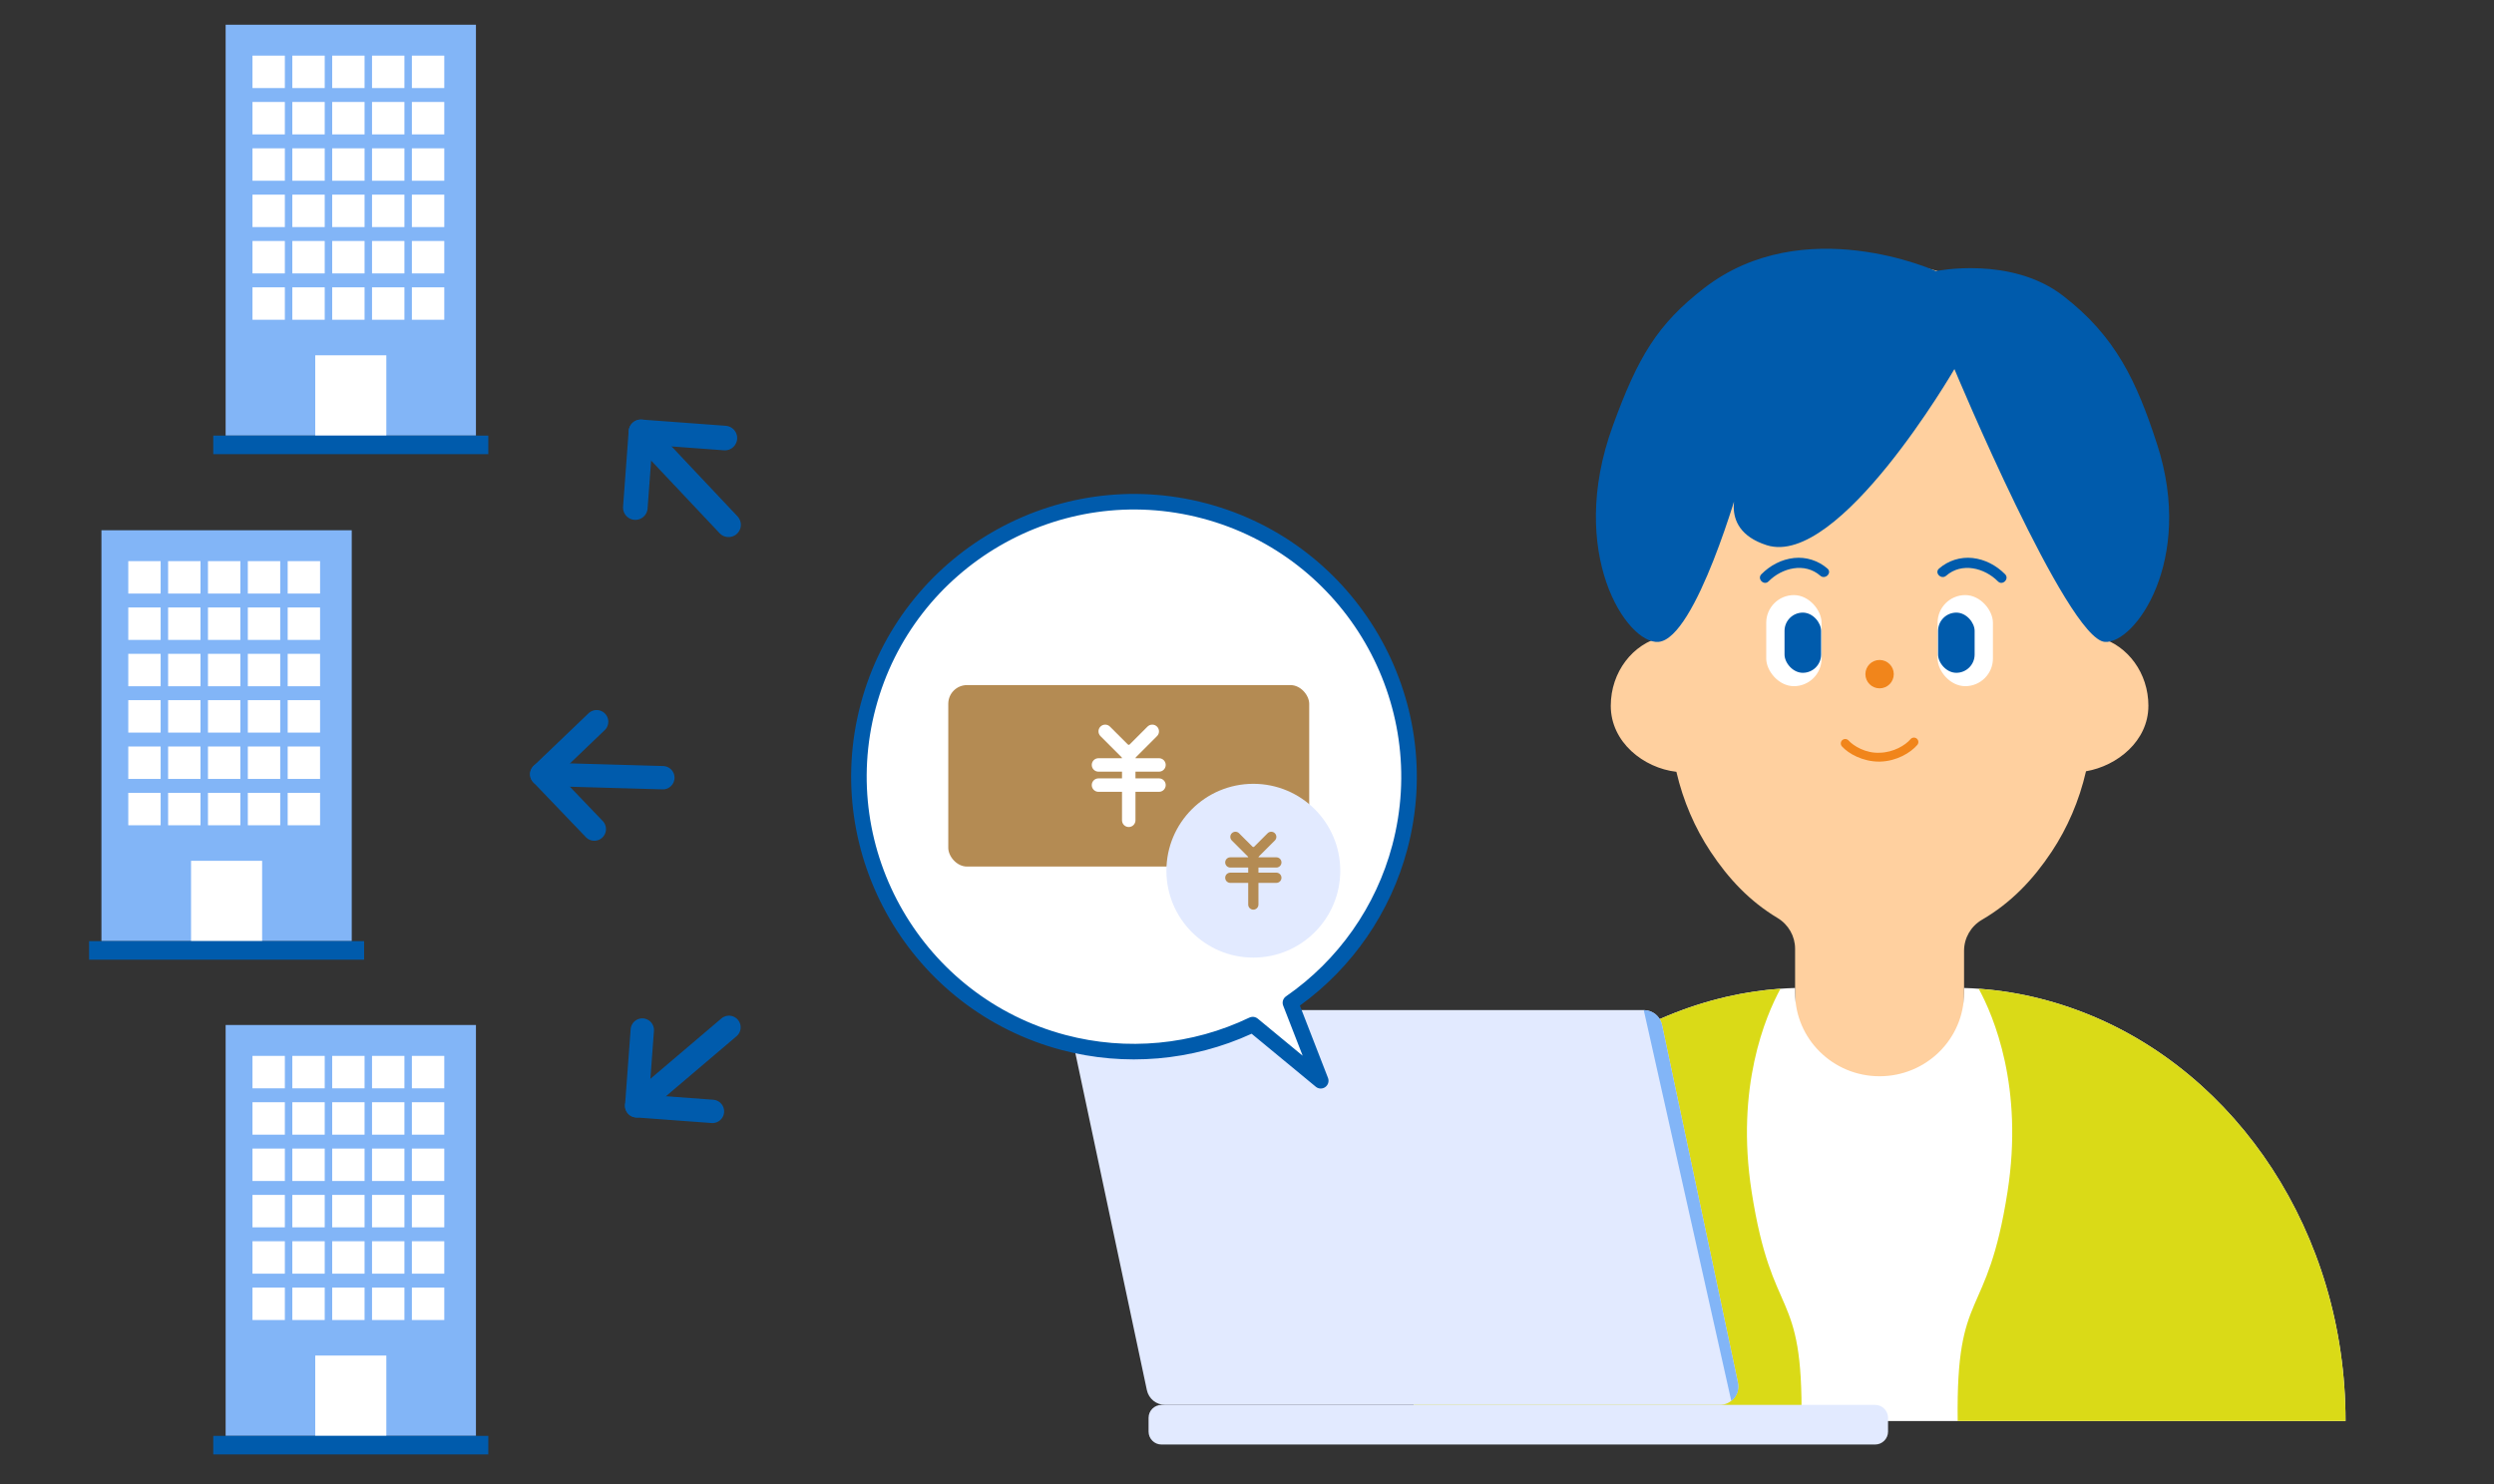
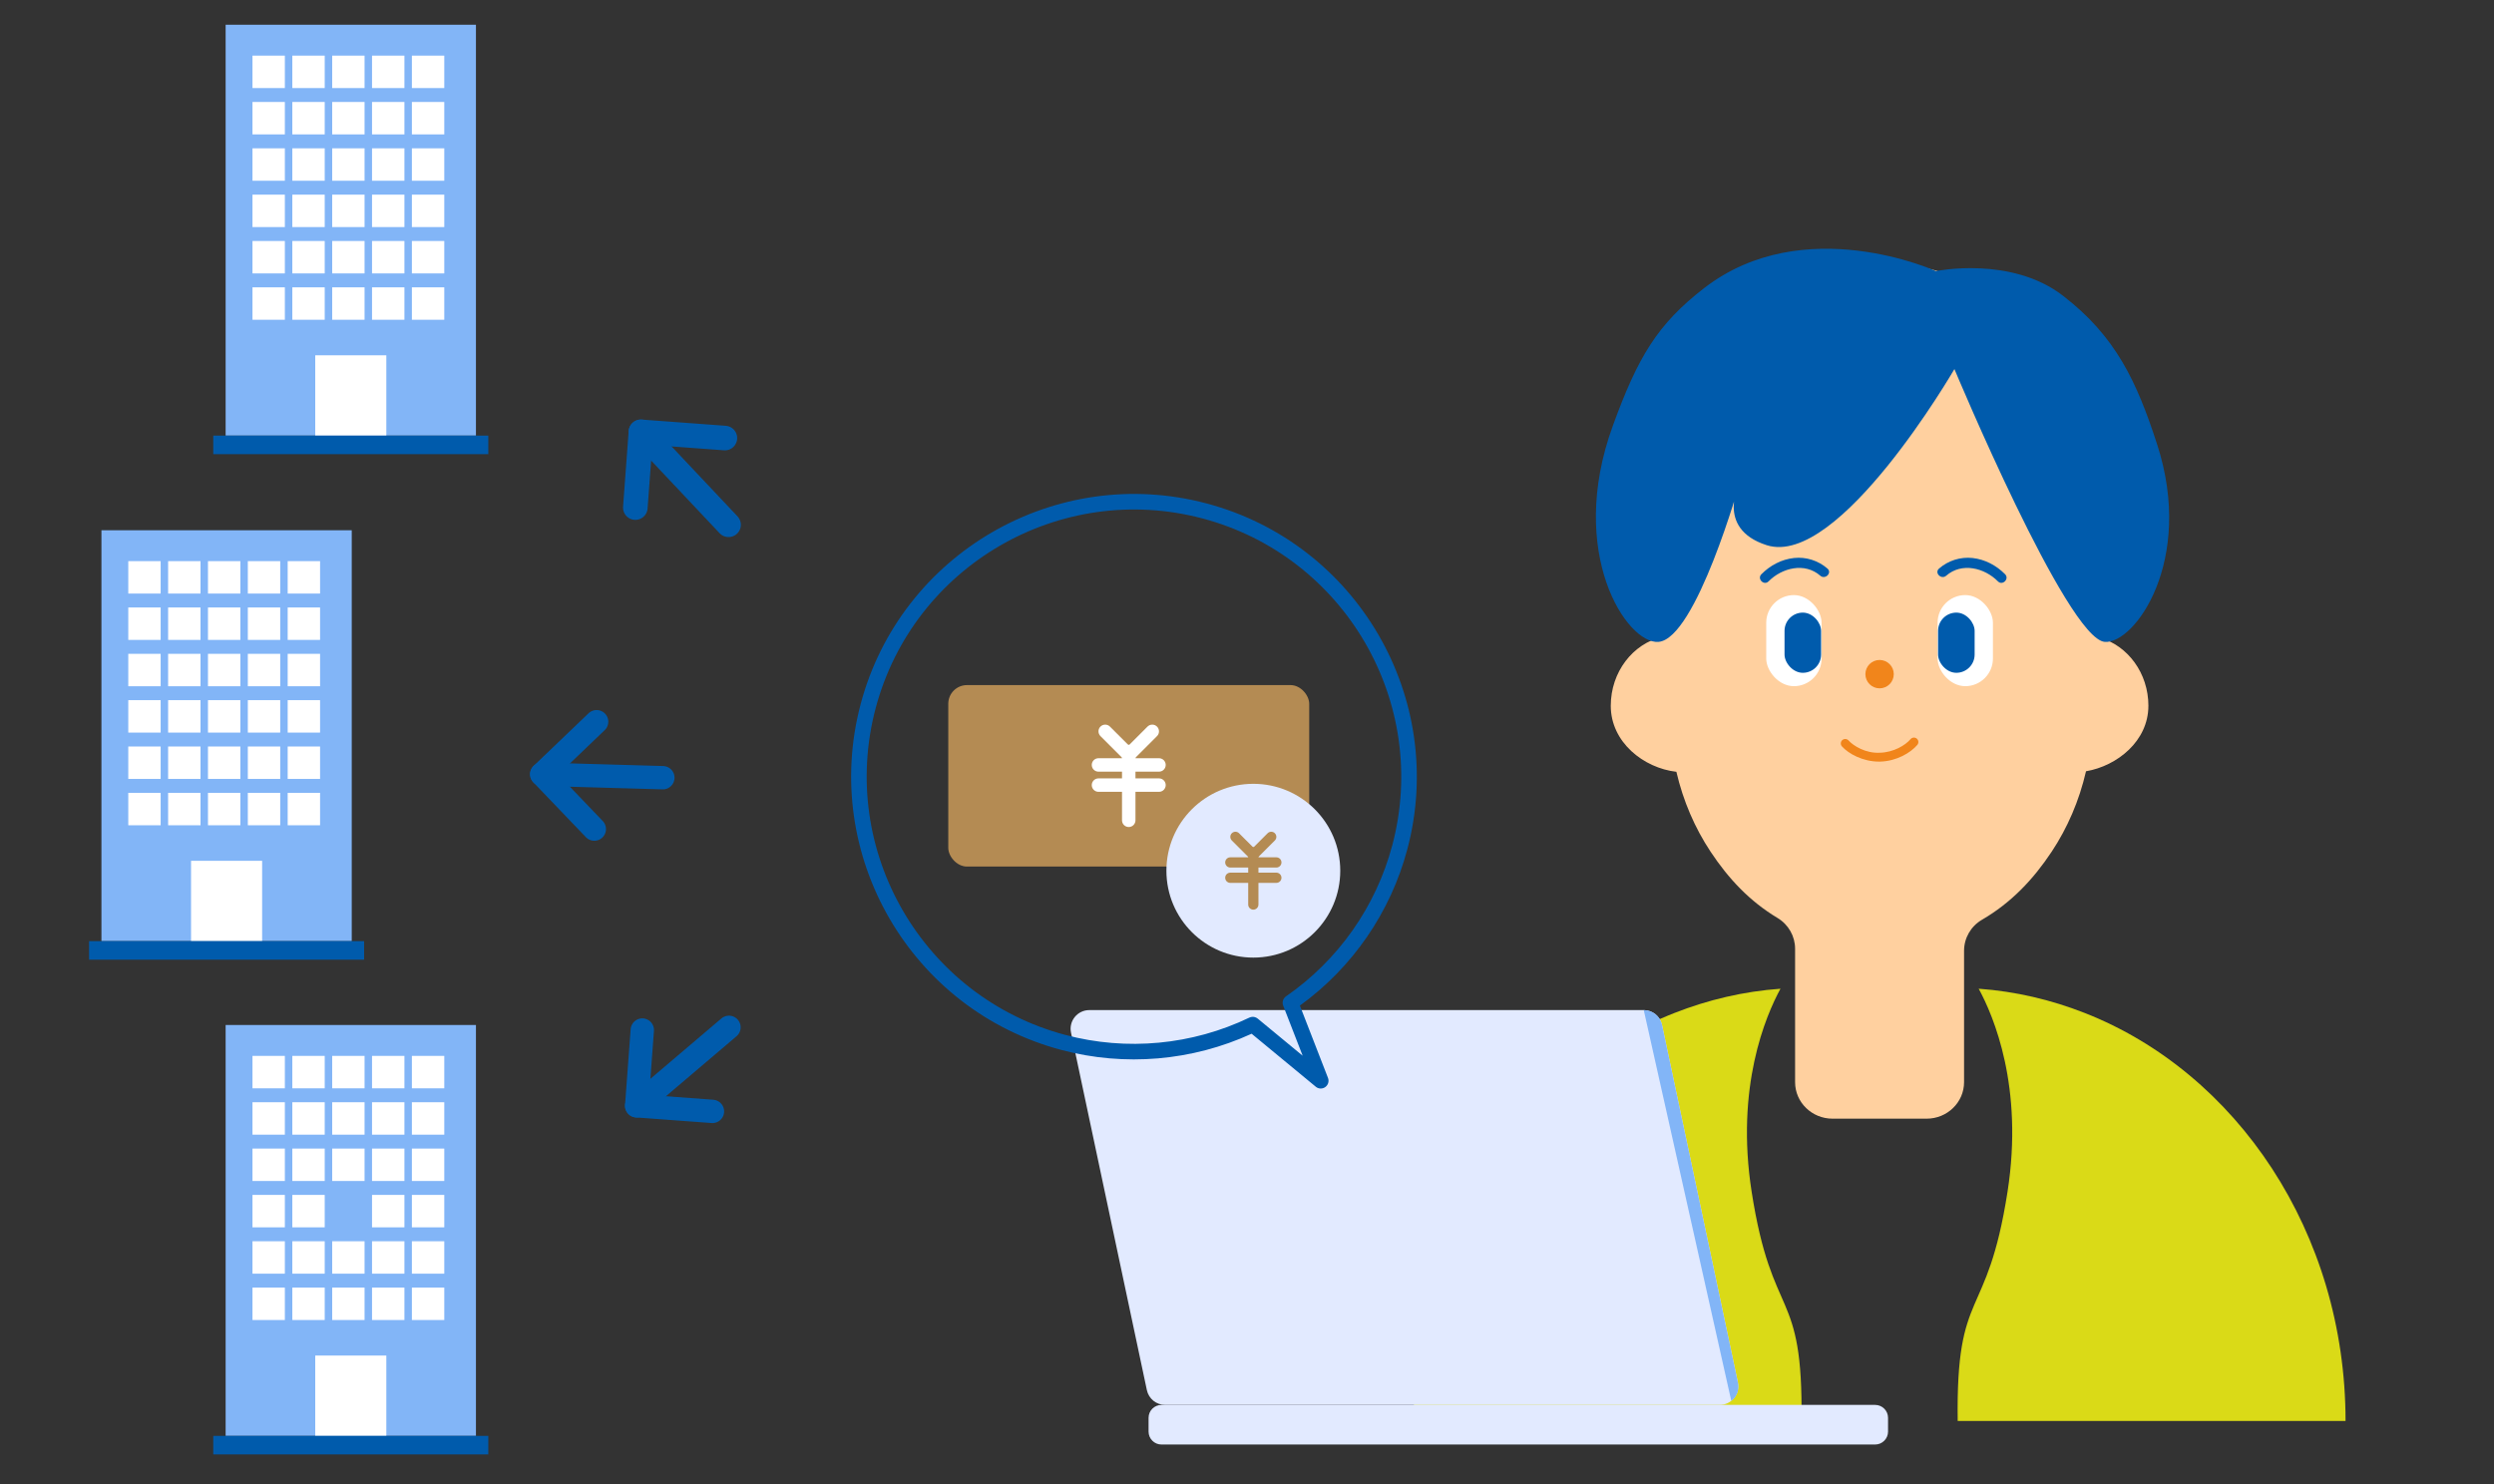
<svg xmlns="http://www.w3.org/2000/svg" id="_レイヤー_1" width="504" height="300" viewBox="0 0 504 300">
  <rect x="0" y="0" width="504" height="300" fill="#333333" stroke="none" />
  <defs>
    <style>.cls-1{stroke-width:4.72px;}.cls-1,.cls-2,.cls-3{fill:none;stroke:#005bac;stroke-linecap:round;stroke-linejoin:round;}.cls-4{fill:#f1851b;}.cls-4,.cls-5,.cls-6,.cls-7,.cls-8,.cls-9,.cls-10,.cls-11{stroke-width:0px;}.cls-5{fill:#b48b53;}.cls-6{fill:#ffd09f;}.cls-7{fill:#005bac;}.cls-2{stroke-width:4.969px;}.cls-8{fill:#e2eaff;}.cls-9{fill:#82b5f7;}.cls-3{stroke-width:4.72px;}.cls-10{fill:#fff;}.cls-11{fill:#dada17;}</style>
  </defs>
  <rect class="cls-9" x="45.597" y="207.195" width="50.584" height="83.058" />
  <rect class="cls-10" x="51.021" y="213.44" width="6.544" height="6.555" />
  <rect class="cls-10" x="59.075" y="213.44" width="6.544" height="6.555" />
  <rect class="cls-10" x="67.129" y="213.44" width="6.544" height="6.555" />
  <rect class="cls-10" x="75.183" y="213.44" width="6.544" height="6.555" />
  <rect class="cls-10" x="83.237" y="213.44" width="6.544" height="6.555" />
  <rect class="cls-10" x="51.021" y="222.808" width="6.544" height="6.555" />
  <rect class="cls-10" x="59.075" y="222.808" width="6.544" height="6.555" />
  <rect class="cls-10" x="67.129" y="222.808" width="6.544" height="6.555" />
  <rect class="cls-10" x="75.183" y="222.808" width="6.544" height="6.555" />
  <rect class="cls-10" x="83.237" y="222.808" width="6.544" height="6.555" />
  <rect class="cls-10" x="51.021" y="232.175" width="6.544" height="6.555" />
  <rect class="cls-10" x="59.075" y="232.175" width="6.544" height="6.555" />
  <rect class="cls-10" x="67.129" y="232.175" width="6.544" height="6.555" />
  <rect class="cls-10" x="75.183" y="232.175" width="6.544" height="6.555" />
  <rect class="cls-10" x="83.237" y="232.175" width="6.544" height="6.555" />
  <rect class="cls-10" x="51.021" y="241.542" width="6.544" height="6.555" />
  <rect class="cls-10" x="59.075" y="241.542" width="6.544" height="6.555" />
-   <rect class="cls-10" x="67.129" y="241.542" width="6.544" height="6.555" />
  <rect class="cls-10" x="75.183" y="241.542" width="6.544" height="6.555" />
  <rect class="cls-10" x="83.237" y="241.542" width="6.544" height="6.555" />
  <rect class="cls-10" x="51.021" y="250.91" width="6.544" height="6.555" />
  <rect class="cls-10" x="59.075" y="250.91" width="6.544" height="6.555" />
  <rect class="cls-10" x="67.129" y="250.91" width="6.544" height="6.555" />
  <rect class="cls-10" x="75.183" y="250.91" width="6.544" height="6.555" />
  <rect class="cls-10" x="83.237" y="250.91" width="6.544" height="6.555" />
  <rect class="cls-10" x="51.021" y="260.277" width="6.544" height="6.555" />
  <rect class="cls-10" x="59.075" y="260.277" width="6.544" height="6.555" />
  <rect class="cls-10" x="67.129" y="260.277" width="6.544" height="6.555" />
  <rect class="cls-10" x="75.183" y="260.277" width="6.544" height="6.555" />
  <rect class="cls-10" x="83.237" y="260.277" width="6.544" height="6.555" />
  <rect class="cls-10" x="63.707" y="274.016" width="14.363" height="16.237" />
  <rect class="cls-7" x="43.099" y="290.253" width="55.58" height="3.747" />
  <rect class="cls-9" x="20.498" y="107.186" width="50.584" height="83.058" />
  <rect class="cls-10" x="25.922" y="113.431" width="6.544" height="6.555" />
  <rect class="cls-10" x="33.976" y="113.431" width="6.544" height="6.555" />
  <rect class="cls-10" x="42.03" y="113.431" width="6.544" height="6.555" />
  <rect class="cls-10" x="50.084" y="113.431" width="6.544" height="6.555" />
  <rect class="cls-10" x="58.138" y="113.431" width="6.544" height="6.555" />
  <rect class="cls-10" x="25.922" y="122.798" width="6.544" height="6.555" />
  <rect class="cls-10" x="33.976" y="122.798" width="6.544" height="6.555" />
  <rect class="cls-10" x="42.03" y="122.798" width="6.544" height="6.555" />
  <rect class="cls-10" x="50.084" y="122.798" width="6.544" height="6.555" />
  <rect class="cls-10" x="58.138" y="122.798" width="6.544" height="6.555" />
  <rect class="cls-10" x="25.922" y="132.165" width="6.544" height="6.555" />
  <rect class="cls-10" x="33.976" y="132.165" width="6.544" height="6.555" />
  <rect class="cls-10" x="42.03" y="132.165" width="6.544" height="6.555" />
  <rect class="cls-10" x="50.084" y="132.165" width="6.544" height="6.555" />
  <rect class="cls-10" x="58.138" y="132.165" width="6.544" height="6.555" />
  <rect class="cls-10" x="25.922" y="141.533" width="6.544" height="6.555" />
  <rect class="cls-10" x="33.976" y="141.533" width="6.544" height="6.555" />
  <rect class="cls-10" x="42.03" y="141.533" width="6.544" height="6.555" />
  <rect class="cls-10" x="50.084" y="141.533" width="6.544" height="6.555" />
  <rect class="cls-10" x="58.138" y="141.533" width="6.544" height="6.555" />
  <rect class="cls-10" x="25.922" y="150.9" width="6.544" height="6.555" />
  <rect class="cls-10" x="33.976" y="150.9" width="6.544" height="6.555" />
  <rect class="cls-10" x="42.03" y="150.9" width="6.544" height="6.555" />
  <rect class="cls-10" x="50.084" y="150.9" width="6.544" height="6.555" />
  <rect class="cls-10" x="58.138" y="150.9" width="6.544" height="6.555" />
  <rect class="cls-10" x="25.922" y="160.268" width="6.544" height="6.555" />
  <rect class="cls-10" x="33.976" y="160.268" width="6.544" height="6.555" />
  <rect class="cls-10" x="42.03" y="160.268" width="6.544" height="6.555" />
  <rect class="cls-10" x="50.084" y="160.268" width="6.544" height="6.555" />
  <rect class="cls-10" x="58.138" y="160.268" width="6.544" height="6.555" />
  <rect class="cls-10" x="38.608" y="174.007" width="14.363" height="16.237" />
  <rect class="cls-7" x="18" y="190.244" width="55.58" height="3.747" />
  <rect class="cls-9" x="45.597" y="5" width="50.584" height="83.058" />
  <rect class="cls-10" x="51.021" y="11.245" width="6.544" height="6.555" />
  <rect class="cls-10" x="59.075" y="11.245" width="6.544" height="6.555" />
  <rect class="cls-10" x="67.129" y="11.245" width="6.544" height="6.555" />
  <rect class="cls-10" x="75.183" y="11.245" width="6.544" height="6.555" />
  <rect class="cls-10" x="83.237" y="11.245" width="6.544" height="6.555" />
  <rect class="cls-10" x="51.021" y="20.612" width="6.544" height="6.555" />
  <rect class="cls-10" x="59.075" y="20.612" width="6.544" height="6.555" />
  <rect class="cls-10" x="67.129" y="20.612" width="6.544" height="6.555" />
  <rect class="cls-10" x="75.183" y="20.612" width="6.544" height="6.555" />
  <rect class="cls-10" x="83.237" y="20.612" width="6.544" height="6.555" />
  <rect class="cls-10" x="51.021" y="29.98" width="6.544" height="6.555" />
  <rect class="cls-10" x="59.075" y="29.98" width="6.544" height="6.555" />
  <rect class="cls-10" x="67.129" y="29.98" width="6.544" height="6.555" />
  <rect class="cls-10" x="75.183" y="29.98" width="6.544" height="6.555" />
  <rect class="cls-10" x="83.237" y="29.98" width="6.544" height="6.555" />
  <rect class="cls-10" x="51.021" y="39.347" width="6.544" height="6.555" />
  <rect class="cls-10" x="59.075" y="39.347" width="6.544" height="6.555" />
  <rect class="cls-10" x="67.129" y="39.347" width="6.544" height="6.555" />
  <rect class="cls-10" x="75.183" y="39.347" width="6.544" height="6.555" />
  <rect class="cls-10" x="83.237" y="39.347" width="6.544" height="6.555" />
  <rect class="cls-10" x="51.021" y="48.715" width="6.544" height="6.555" />
  <rect class="cls-10" x="59.075" y="48.715" width="6.544" height="6.555" />
  <rect class="cls-10" x="67.129" y="48.715" width="6.544" height="6.555" />
  <rect class="cls-10" x="75.183" y="48.715" width="6.544" height="6.555" />
  <rect class="cls-10" x="83.237" y="48.715" width="6.544" height="6.555" />
  <rect class="cls-10" x="51.021" y="58.082" width="6.544" height="6.555" />
  <rect class="cls-10" x="59.075" y="58.082" width="6.544" height="6.555" />
  <rect class="cls-10" x="67.129" y="58.082" width="6.544" height="6.555" />
  <rect class="cls-10" x="75.183" y="58.082" width="6.544" height="6.555" />
  <rect class="cls-10" x="83.237" y="58.082" width="6.544" height="6.555" />
  <rect class="cls-10" x="63.707" y="71.821" width="14.363" height="16.237" />
  <rect class="cls-7" x="43.099" y="88.058" width="55.58" height="3.747" />
  <polyline class="cls-3" points="129.799 208.216 128.665 223.525 143.974 224.658" />
  <line class="cls-3" x1="147.315" y1="207.67" x2="128.665" y2="223.525" />
  <polyline class="cls-1" points="120.569 145.89 109.482 156.507 120.099 167.594" />
  <line class="cls-1" x1="133.951" y1="157.206" x2="109.482" y2="156.507" />
  <polyline class="cls-2" points="146.488 88.55 129.525 87.294 128.391 102.603" />
  <line class="cls-2" x1="147.232" y1="106.081" x2="129.525" y2="87.294" />
  <path class="cls-6" d="M434.159,142.673c0-6.607-4.161-12.148-9.8-13.769v-15.803s0-12.12,0-12.12c0-2.676-.213-5.296-.604-7.852-1.126-7.363-3.809-14.153-7.67-19.972-8.022-12.089-21.123-19.972-35.935-19.972s-27.912,7.883-35.935,19.972c-3.862,5.819-6.544,12.609-7.67,19.972-.391,2.556-.604,5.176-.604,7.852v27.749c-5.958,1.374-10.428,7.092-10.428,13.943,0,7.362,6.637,12.578,13.26,13.34,1.369,5.897,3.735,11.365,6.92,16.164,3.598,5.422,7.858,9.988,13.518,13.382,2.217,1.33,3.552,3.697,3.552,6.231v26.969c0,4.071,3.392,7.372,7.576,7.372h18.994c4.184,0,7.576-3.3,7.576-7.372v-26.565c0-2.564,1.364-4.959,3.626-6.275,5.893-3.43,10.349-8.131,14.072-13.742,3.204-4.829,5.581-10.333,6.946-16.272,6.303-1.073,12.606-6.116,12.606-13.232Z" />
  <circle class="cls-4" cx="379.836" cy="136.276" r="2.868" />
  <path class="cls-7" d="M369.301,114.934c-1.847-1.613-4.326-2.407-6.771-2.138-2.52.278-4.803,1.49-6.579,3.28-.927.934.517,2.379,1.444,1.444,2.72-2.742,7.306-3.9,10.462-1.143.986.861,2.436-.577,1.444-1.444h0Z" />
  <rect class="cls-10" x="356.93" y="120.295" width="11.182" height="18.411" rx="5.591" ry="5.591" />
  <rect class="cls-7" x="360.627" y="123.835" width="7.391" height="12.168" rx="3.695" ry="3.695" />
  <path class="cls-7" d="M393.292,116.378c3.156-2.757,7.742-1.599,10.462,1.143.927.934,2.371-.51,1.444-1.444-1.776-1.79-4.059-3.003-6.579-3.28-2.445-.269-4.924.524-6.771,2.138-.992.866.458,2.306,1.444,1.444h0Z" />
  <rect class="cls-10" x="391.559" y="120.295" width="11.182" height="18.411" rx="5.591" ry="5.591" transform="translate(794.3 259) rotate(-180)" />
  <rect class="cls-7" x="391.654" y="123.835" width="7.391" height="12.168" rx="3.695" ry="3.695" transform="translate(790.698 259.838) rotate(180)" />
  <path class="cls-4" d="M379.715,153.954c-3.246,0-6.139-1.572-7.487-3.075-.331-.37-.3-.936.069-1.267.37-.325.938-.298,1.267.069.933,1.041,3.428,2.654,6.375,2.475,2.691-.075,5.076-1.473,6.154-2.741.321-.379.887-.423,1.264-.101.377.319.423.886.101,1.264-1.37,1.613-4.212,3.28-7.469,3.373-.092.003-.183.003-.274.003Z" />
-   <path class="cls-10" d="M421.268,204.756c-7.658-3.002-15.829-4.793-24.359-5.04v.967c0,9.318-7.644,16.872-17.073,16.872s-17.073-7.554-17.073-16.872v-.967c-8.53.247-16.701,2.038-24.359,5.04-30.701,12.035-52.732,44.374-52.732,82.491h0s188.328,0,188.328,0h0c0-38.117-22.031-70.456-52.732-82.491Z" />
  <path class="cls-11" d="M353.976,240.869c-3.287-21.136,2.824-35.485,5.831-41.005-7.463.535-14.634,2.238-21.403,4.892-30.701,12.035-52.732,44.374-52.732,82.491h0s78.38,0,78.38,0c.374-27.455-5.921-19.659-10.076-46.377Z" />
  <path class="cls-11" d="M405.696,240.869c3.287-21.136-2.824-35.485-5.831-41.005,7.463.535,14.634,2.238,21.403,4.892,30.701,12.035,52.732,44.374,52.732,82.491h0s-78.38,0-78.38,0c-.374-27.455,5.921-19.659,10.076-46.377Z" />
  <path class="cls-7" d="M357.029,110.206c-10.636-3.399-5.363-12.965-5.363-12.965,0,0-8.91,31.932-16.529,32.512-6.349.483-18.593-17.924-9.217-43.663,5.088-13.965,9.014-20.544,18.463-27.854,20.166-15.6,46.838-3.438,46.838-3.438,0,0,15.146-3.127,25.647,4.96,10.67,8.217,14.907,17.279,19.061,30.089,7.608,23.463-4.554,40.365-10.586,39.906-7.619-.58-30.385-55.146-30.385-55.146,0,0-23.333,40.264-37.929,35.6Z" />
  <path class="cls-8" d="M235.456,283.992h112.051c2.4,0,4.19-2.21,3.692-4.558l-15.328-72.257c-.371-1.745-1.911-2.993-3.694-2.993h-112.049c-2.4,0-4.191,2.211-3.692,4.559l15.328,72.257c.37,1.744,1.909,2.991,3.692,2.991" />
  <path class="cls-9" d="M349.861,283.169s1.862-1.108,1.338-3.734l-15.328-72.257c-.37-1.745-1.909-2.993-3.692-2.993l17.683,78.984Z" />
  <path class="cls-8" d="M234.72,292h144.213c1.443,0,2.612-1.169,2.612-2.612v-2.786c0-1.441-1.169-2.61-2.612-2.61h-144.213c-1.443,0-2.612,1.169-2.612,2.61v2.786c0,1.443,1.169,2.612,2.612,2.612" />
-   <path class="cls-10" d="M243.418,103.283c29.669,7.874,47.338,38.309,39.464,67.979-3.531,13.304-11.606,24.182-22.106,31.439l6.125,15.764-13.733-11.346c-11.509,5.52-24.96,7.138-38.265,3.607-29.67-7.874-47.338-38.309-39.464-67.979,7.874-29.669,38.309-47.338,67.979-39.464Z" />
  <path class="cls-7" d="M173.919,142.344c8.084-30.461,39.441-48.664,69.902-40.58,30.461,8.084,48.664,39.441,40.58,69.902-3.376,12.721-11.066,23.902-21.713,31.61l5.68,14.62c.258.668.035,1.425-.547,1.845-.579.419-1.375.396-1.92-.064l-12.968-10.714c-12.028,5.511-25.633,6.678-38.432,3.281-30.461-8.084-48.664-39.441-40.58-69.902ZM254.167,205.905l9.081,7.501-3.939-10.135c-.264-.678-.026-1.449.572-1.863,10.561-7.301,18.19-18.15,21.48-30.549,7.639-28.783-9.564-58.417-38.347-66.056-28.783-7.639-58.417,9.564-66.056,38.347-7.639,28.783,9.564,58.417,38.347,66.056,12.401,3.291,25.606,2.045,37.181-3.507.343-.164.729-.195,1.083-.101.216.057.419.16.598.307Z" />
  <rect class="cls-5" x="191.632" y="138.487" width="72.94" height="36.681" rx="3.781" ry="3.781" />
  <circle class="cls-8" cx="253.279" cy="176.007" r="17.566" />
  <path class="cls-10" d="M228.101,153.949c-.348,0-.695-.133-.961-.398l-4.754-4.754c-.531-.531-.531-1.391,0-1.921.531-.531,1.391-.531,1.921,0l3.794,3.794,3.794-3.794c.531-.531,1.391-.531,1.921,0s.531,1.391,0,1.921l-4.754,4.754c-.265.265-.613.398-.961.398Z" />
  <path class="cls-10" d="M234.214,155.987h-12.226c-.75,0-1.359-.608-1.359-1.359s.608-1.359,1.359-1.359h12.226c.75,0,1.359.608,1.359,1.359s-.608,1.359-1.359,1.359Z" />
  <path class="cls-10" d="M234.214,160.062h-12.226c-.75,0-1.359-.608-1.359-1.359s.608-1.359,1.359-1.359h12.226c.75,0,1.359.608,1.359,1.359s-.608,1.359-1.359,1.359Z" />
  <path class="cls-10" d="M228.101,167.177c-.75,0-1.359-.608-1.359-1.359v-13.907c0-.75.608-1.359,1.359-1.359s1.359.608,1.359,1.359v13.907c0,.75-.608,1.359-1.359,1.359Z" />
  <path class="cls-5" d="M253.279,173.817c-.265,0-.529-.101-.731-.303l-3.618-3.618c-.404-.404-.404-1.058,0-1.462s1.058-.404,1.462,0l2.887,2.887,2.887-2.887c.404-.404,1.058-.404,1.462,0s.404,1.058,0,1.462l-3.618,3.618c-.202.202-.466.303-.731.303Z" />
  <path class="cls-5" d="M257.931,175.368h-9.303c-.571,0-1.034-.463-1.034-1.034s.463-1.034,1.034-1.034h9.303c.571,0,1.034.463,1.034,1.034s-.463,1.034-1.034,1.034Z" />
  <path class="cls-5" d="M257.931,178.469h-9.303c-.571,0-1.034-.463-1.034-1.034s.463-1.034,1.034-1.034h9.303c.571,0,1.034.463,1.034,1.034s-.463,1.034-1.034,1.034Z" />
  <path class="cls-5" d="M253.279,183.882c-.571,0-1.034-.463-1.034-1.034v-10.582c0-.571.463-1.034,1.034-1.034s1.034.463,1.034,1.034v10.582c0,.571-.463,1.034-1.034,1.034Z" />
</svg>